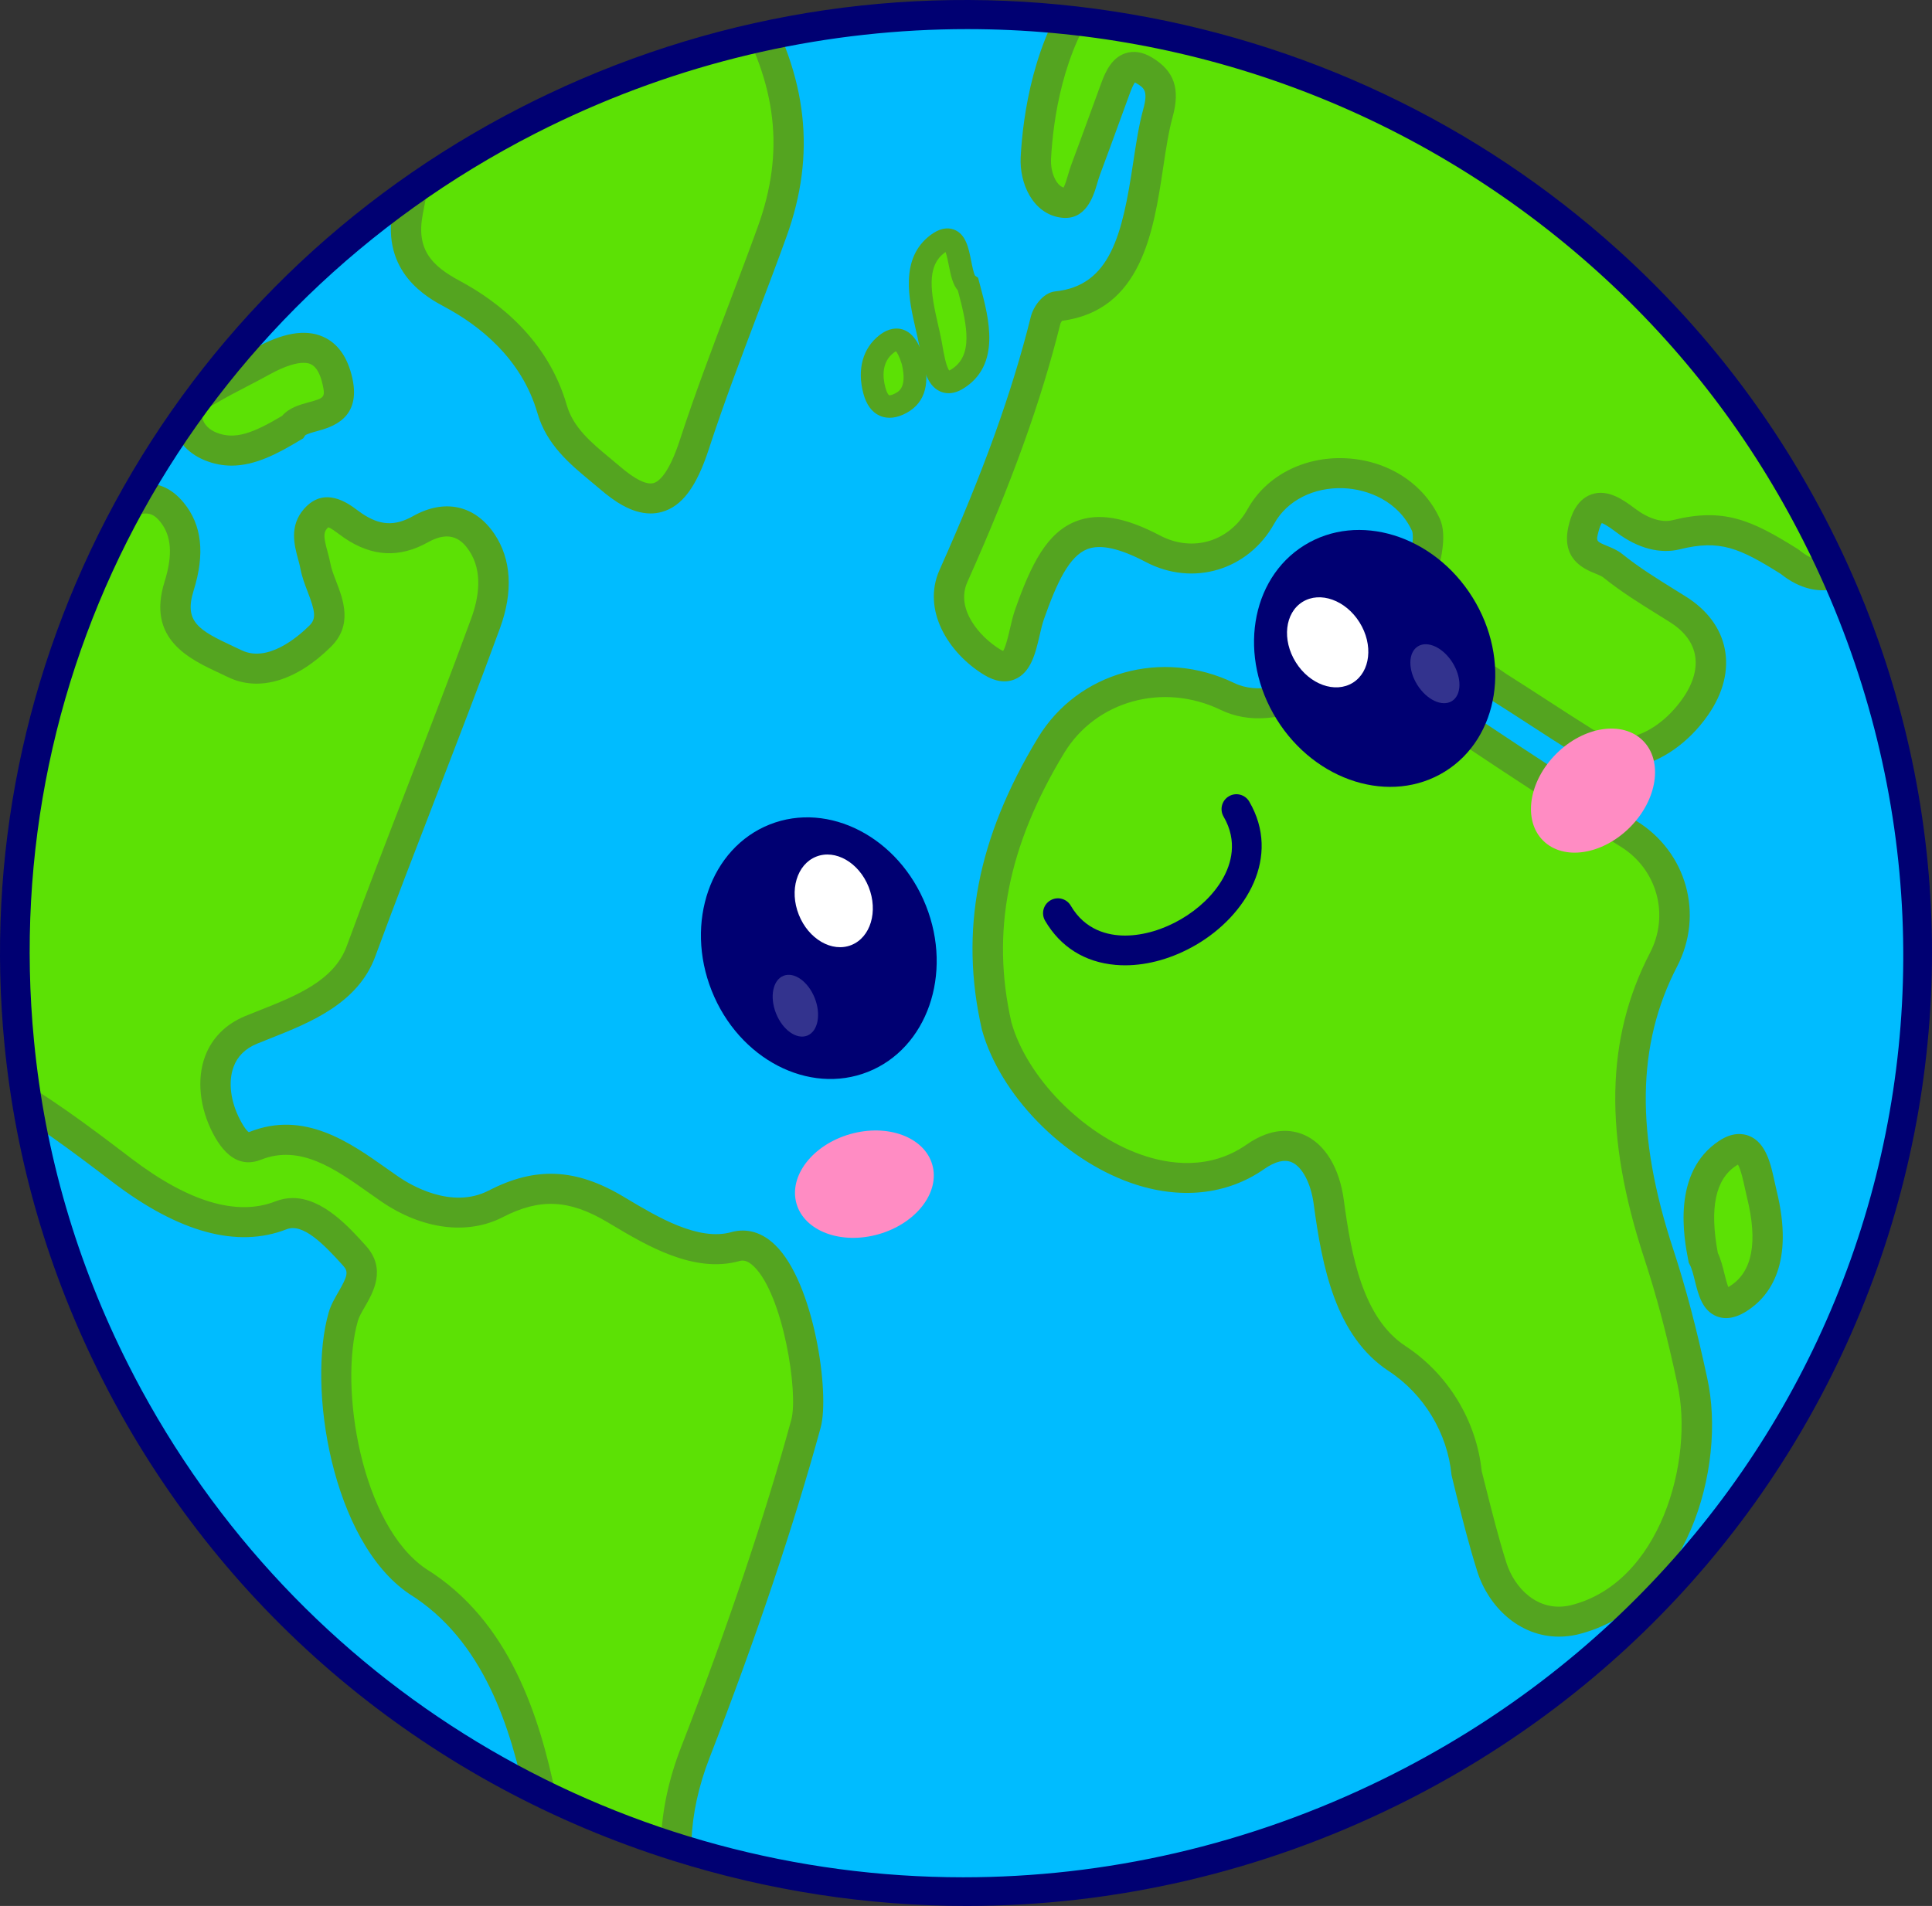
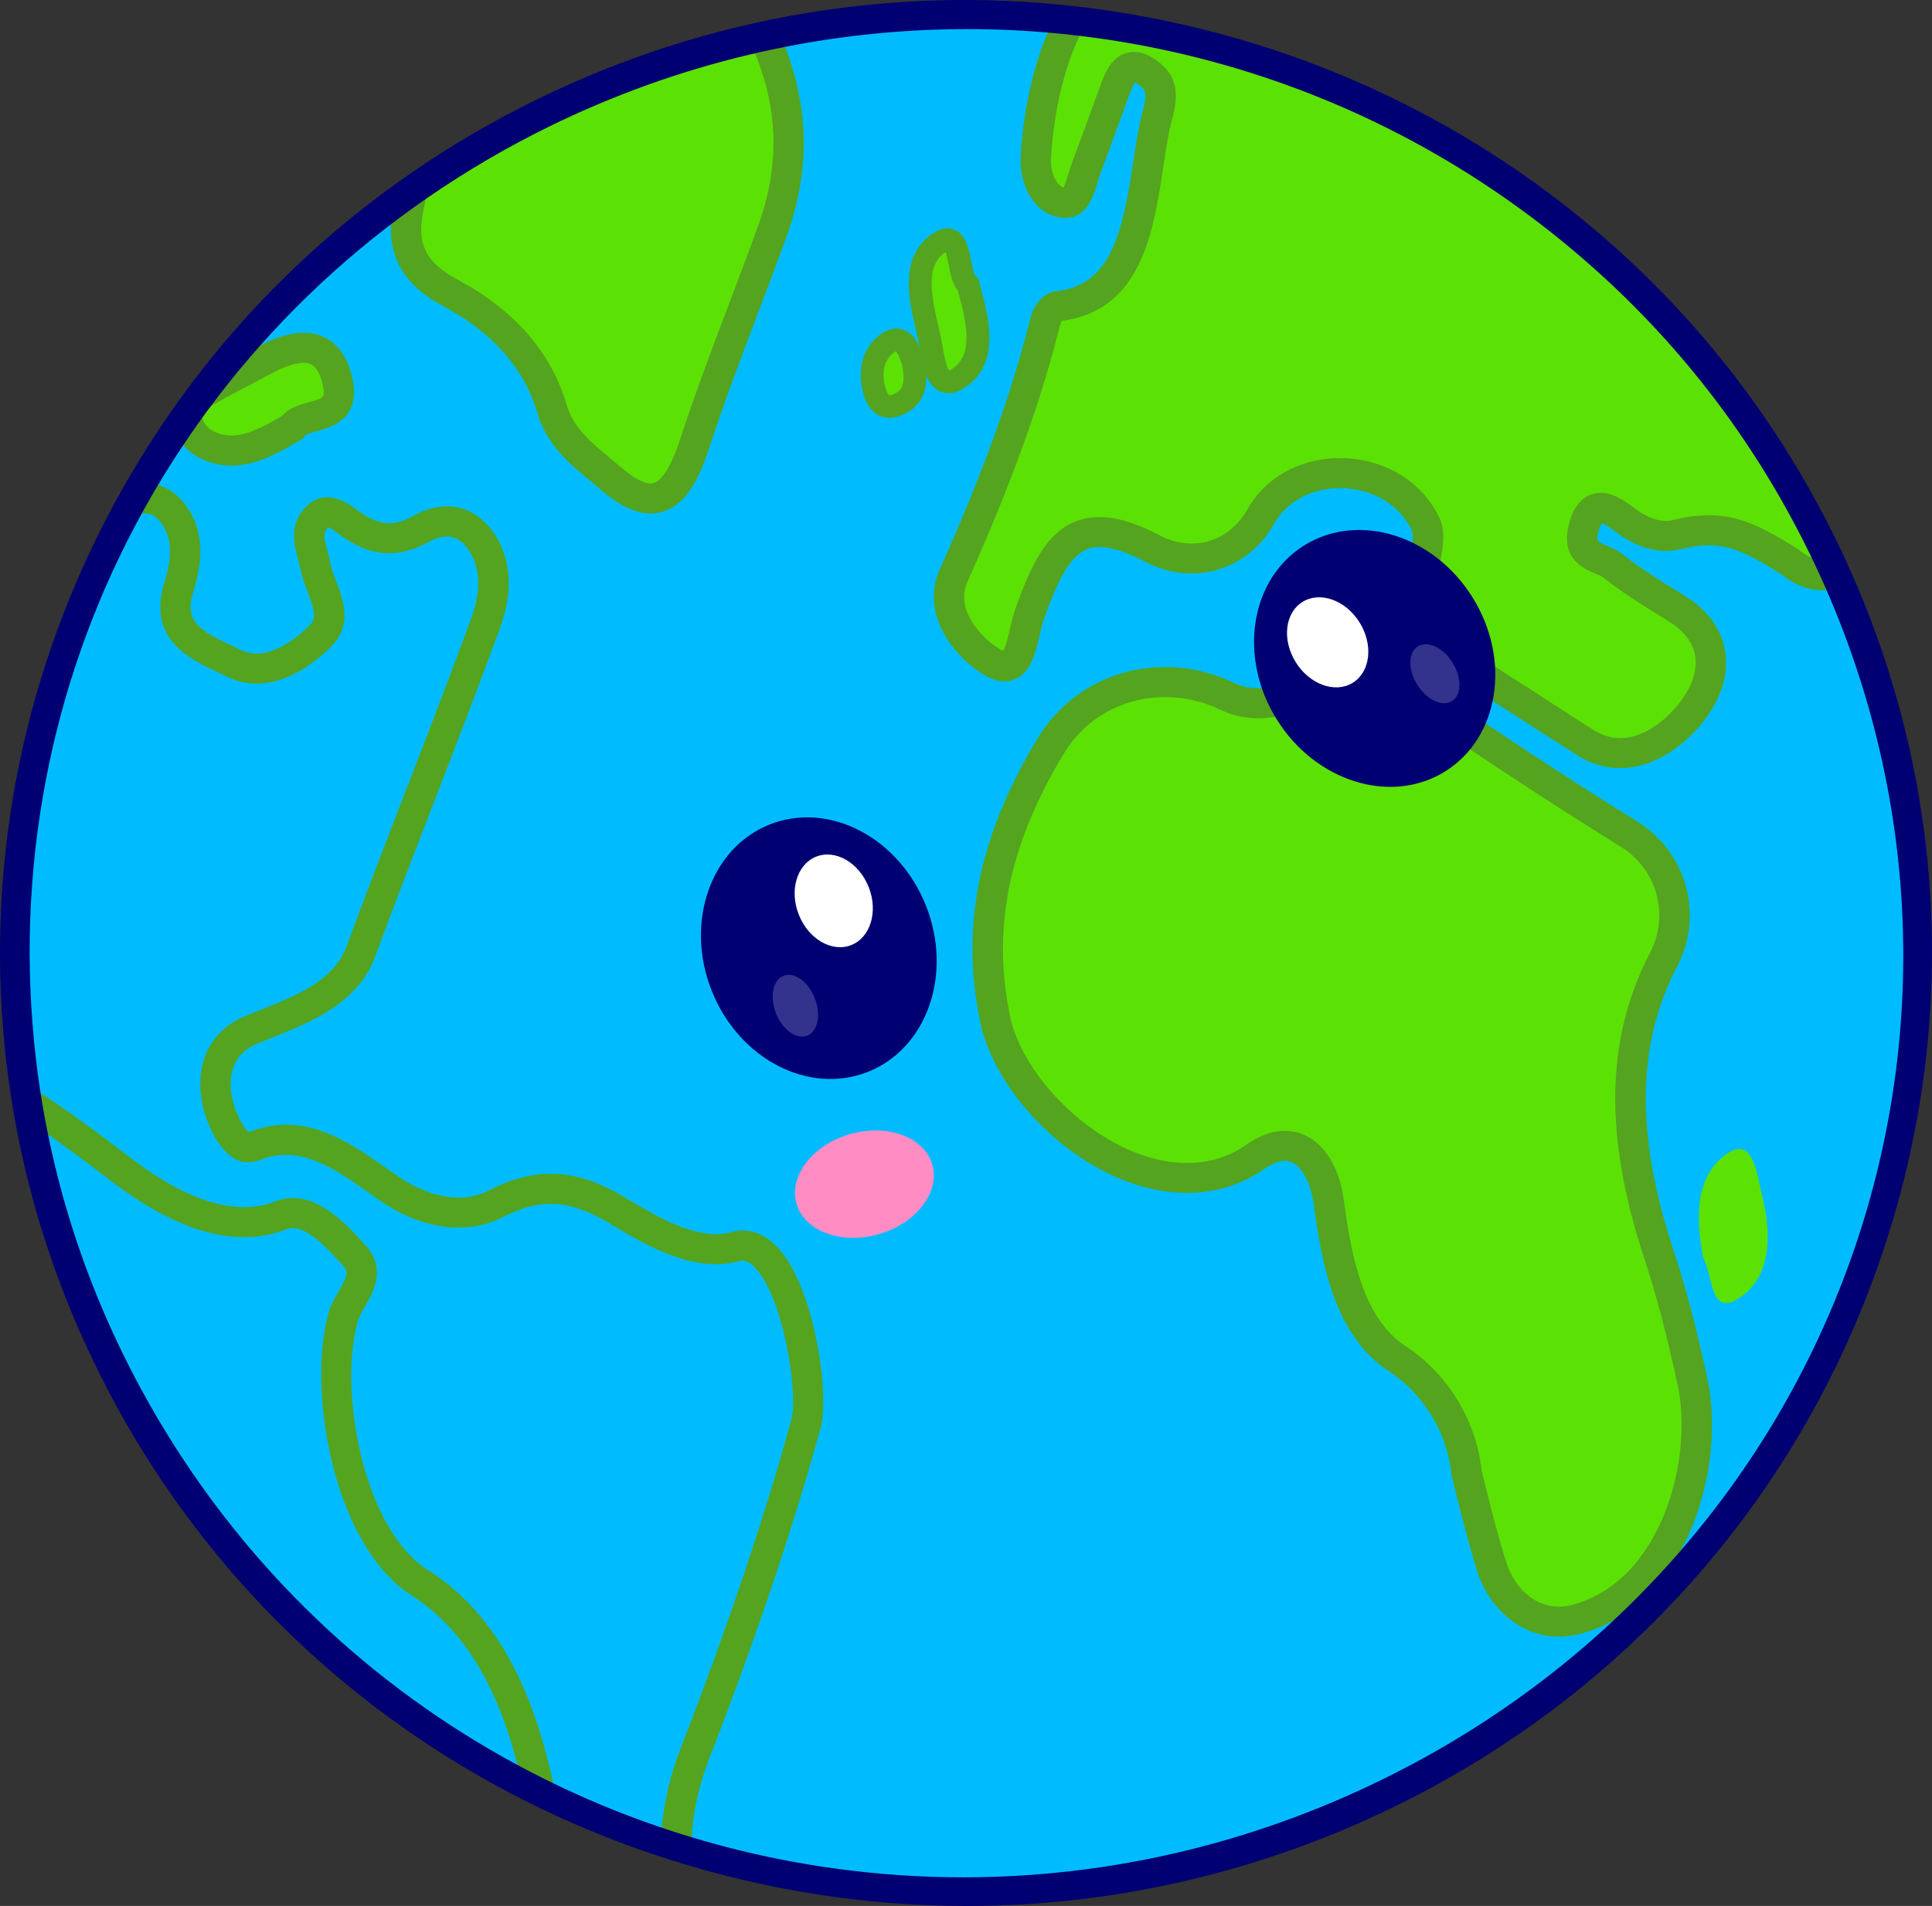
<svg xmlns="http://www.w3.org/2000/svg" xmlns:ns1="http://sodipodi.sourceforge.net/DTD/sodipodi-0.dtd" xmlns:ns2="http://www.inkscape.org/namespaces/inkscape" xmlns:xlink="http://www.w3.org/1999/xlink" version="1.1" id="Layer_1" x="0px" y="0px" viewBox="0 0 2204.988 2175.838" xml:space="preserve" ns1:docname="world.svg" width="2204.988" height="2175.838" ns2:version="1.2.1 (9c6d41e410, 2022-07-14)">
  <rect x="0" y="0" width="2204.988" height="2175.838" fill="#333333" stroke="none" />
  <defs id="defs1346" />
  <ns1:namedview id="namedview1344" pagecolor="#ffffff" bordercolor="#000000" borderopacity="0.25" ns2:showpageshadow="2" ns2:pageopacity="0.0" ns2:pagecheckerboard="0" ns2:deskcolor="#d1d1d1" showgrid="false" ns2:zoom="0.14654788" ns2:cx="733.54865" ns2:cy="1310.152" ns2:window-width="1920" ns2:window-height="1009" ns2:window-x="1912" ns2:window-y="-8" ns2:window-maximized="1" ns2:current-layer="g1007" />
  <g id="g1007" transform="translate(-871.238,-634.554)">
    <g id="g1005">
      <g id="g999" style="display:inline">
        <g id="g989" style="display:inline">
          <g id="g935" style="display:inline">
            <g id="g735" style="display:inline">
              <g id="g733">
                <path style="fill:#00bcff" d="m 2944.589,1244.438 c 4.895,9.679 9.674,19.414 14.251,29.177 245.271,523.337 25.706,1147.633 -500.759,1406.773 -526.408,259.112 -1164.086,56.774 -1440.405,-451.281 -5.154,-9.48 -10.164,-19.101 -15.058,-28.78 -61.269,-121.153 -97.065,-248.231 -109.414,-375.402 -41.163,-423.005 177.132,-846.587 581.004,-1052.991 4.905,-2.557 9.926,-5.028 14.946,-7.499 5.021,-2.471 10.099,-4.971 15.177,-7.328 410.12,-194.193 884.315,-111.473 1202.04,175.33 95.563,86.21 176.949,190.848 238.218,312.001 z" id="path731" />
              </g>
            </g>
            <g id="g903" style="display:inline">
              <defs id="defs738">
                <ellipse id="SVGID_1_" cx="1973.625" cy="1722.411" rx="1085.155" ry="1070.586" />
              </defs>
              <clipPath id="SVGID_00000070103973555887723740000017166381664827674518_">
                <use xlink:href="#SVGID_1_" style="overflow:visible" id="use740" />
              </clipPath>
              <g clip-path="url(#SVGID_00000070103973555887723740000017166381664827674518_)" id="g821">
                <g id="g747">
                  <g id="g745">
                    <path style="fill:#5ce105" d="m 2545.181,2317.059 c -5.045,-52.811 -34.934,-102.355 -79.421,-131.578 -57.106,-37.512 -70.08,-119.665 -77.989,-178.613 -6.379,-47.541 -36.712,-84.505 -83.705,-51.724 -107.983,75.327 -264.578,-39.265 -295.3,-149.158 -26.825,-117.568 1.469,-220.414 61.99,-320.381 42.011,-69.392 130.374,-90.277 201.317,-56.017 83.612,40.379 213.972,-84.539 227.565,-166.118 1.55,-9.301 2.559,-21.876 -0.766,-29.3 -33.846,-75.012 -149.746,-79.835 -188.49,-10.233 -25.086,45.067 -76.958,61.451 -123.281,37.089 -85.139,-44.775 -111.94,-7.382 -140.915,75.065 -9.341,26.579 -9.454,74.649 -42.844,54.224 -32.821,-20.077 -60.952,-60.143 -43.9,-98.268 41.59,-92.988 80.283,-191.715 105.138,-291.922 1.622,-6.541 8.241,-15.407 12.826,-15.881 105.706,-10.935 94.627,-145.39 115.346,-220.344 7.305,-26.425 1.719,-38.513 -15.555,-48.96 -17.636,-10.666 -25.841,1.437 -32.663,20.012 -11.445,31.161 -22.681,62.464 -34.314,93.502 -5.971,15.931 -8.138,40.147 -26.106,37.527 -21.044,-3.067 -31.862,-28.35 -30.631,-51.332 3.525,-65.815 21.21,-139.293 61.818,-192.529 30.742,-40.303 90.111,-69.448 137.252,-38.499 58.545,38.437 104.173,34.54 168.256,2.063 26.922,-13.643 55.868,-28.407 84.35,-36.878 48.109,-14.309 82.472,-52.514 94.631,-100.762 12.91,-48.123 52.165,-82.807 101.122,-91.979 30.855,-5.78 50.785,-22.617 59.787,-59.317 16.025,-65.326 68.285,-114.634 131.302,-135.619 93.699,-31.203 171.063,-26.049 238.967,42.977 18.535,18.841 37.854,11.503 55.964,7.661 47.376,-10.052 97.972,-17.727 142.938,-28.791 34.083,-8.386 83.025,7.538 105.044,34.479 14.853,18.174 32.106,20.197 49.139,17.793 23.398,-3.302 48.594,-3.733 70.722,-6.257 53.396,-6.091 76.126,4.731 104.231,52.218 11.139,46.548 -20.249,108.751 -64.44,120.053 -12.835,3.283 -28.357,5.431 -43.1,5.67 -41.336,0.669 -48.195,26.318 -34.347,77.848 29.716,110.571 -7.454,273.399 -127.007,314.413 -28.994,9.947 -45.052,21.169 -31.514,66.612 7.082,23.775 11.109,51.873 -0.772,76.452 -27.24,56.35 -41.897,119.934 -24.291,180.506 13.845,47.631 -32.518,83.575 -75.97,58.421 -47.209,-27.329 -93.276,-58.484 -137.164,-91.397 -33.914,-25.432 -53.27,-17.422 -67.651,27.28 -12.396,38.533 -32.91,77.65 -42.387,114.888 -12.073,47.44 -52.409,80.23 -96.572,43.849 -50.433,-31.666 -77.501,-43.748 -129.535,-30.795 -18.424,4.586 -39.091,-2.47 -56.914,-15.818 -18.11,-13.563 -39.105,-28.612 -48.619,8.143 -8.961,34.618 20.044,32.445 33.087,42.975 23.663,19.103 49.485,34.217 74.268,49.783 43.517,27.334 48.397,70.673 20.08,111.286 -27.615,39.607 -79.603,72.268 -127.717,39.485 -32.409,-20.31 -64.268,-41.603 -96.548,-61.954 -15.301,-9.647 -29.71,-26.747 -43.696,8.046 -14.827,36.886 6.651,39.634 20.832,49.091 56.437,37.637 113.13,74.764 170.867,110.375 49.682,30.642 66.311,92.864 39.955,143.656 -54.361,104.763 -44.236,218.079 -5.514,335.775 15.842,48.152 27.716,95.737 38.383,145.501 21.76,98.722 -25.257,246.045 -135.828,272.649 -44.01,9.711 -80.334,-20.539 -92.996,-60.409 -10.917,-34.38 -19.666,-71.075 -28.715,-106.534 z" id="path743" />
                  </g>
                </g>
                <g id="g753">
                  <g id="g751">
-                     <path style="fill:#5ce105" d="M 463.349,1640.807 C 417.236,1547.18 424.285,1473.876 530.092,1433.574 686.409,1366.558 840.714,1295 992.699,1219.45 c 25.636,-12.743 51.931,-28.082 74.743,-0.217 19.28,23.55 17.953,53.227 8.15,84.613 -17.396,55.693 24.519,69.635 63.965,88.525 33.222,15.91 69.784,-4.532 97.124,-31.583 24.041,-23.788 -0.516,-53.308 -5.404,-79.692 -3.42,-18.459 -14.173,-38.145 0.096,-54.409 14.736,-16.797 29.843,-0.899 42.457,7.712 25.291,17.264 49.387,19.969 77.46,4.214 24.578,-13.794 50.9,-13.011 69.748,14.944 18.651,27.662 15.743,61.603 4.476,92.412 -45.864,125.416 -97.459,252.63 -142.305,374.658 -19.254,52.391 -78.337,70.311 -125.439,89.686 -47.26,19.44 -48.443,71.292 -27.989,110.412 8.433,16.129 17.806,27.853 32.801,21.878 59.715,-23.797 109.612,19.202 153.661,49.46 33.819,23.231 80.237,37.736 120.802,16.807 48.533,-25.04 88.38,-22.295 136.254,6.138 37.53,22.29 90.413,55.74 137.223,42.655 61.037,-17.061 92.864,157.221 80.585,202.163 -33.61,123.007 -79.359,254.519 -126.335,375.459 -25.526,65.718 -29.72,132.05 -7.873,196.545 10.932,32.272 19.61,70.176 27.676,105.918 4.995,22.137 21.175,49.086 9.144,66.335 -14.989,21.491 -37.387,-1.024 -54.768,-11.227 -58.753,-34.793 -95.531,-100.045 -112.777,-163.227 -12.798,-46.886 -27.74,-95.041 -37.557,-142.208 -19.536,-93.859 -53.303,-193.366 -141.104,-247.804 -79.451,-53.951 -108.453,-219.21 -84.41,-302.18 6.286,-21.691 34.719,-44.896 12.865,-69.208 -22.774,-25.336 -53.219,-58.336 -84.043,-46.269 -63.158,24.726 -132.552,-14.212 -181.334,-51.326 -47.556,-36.181 -95.607,-72.589 -148.58,-101.428 -77.863,-41.683 -99.628,-132.007 -126.483,-206.034 -22.797,-62.838 -115.8,-133.029 -183.928,-124.422 -49.881,6.301 -66.039,62.431 -88.251,102.057 z" id="path749" />
-                   </g>
+                     </g>
                </g>
                <g id="g759">
                  <g id="g757">
                    <path style="fill:#5ce105" d="m 3960.075,1572.193 c 0.609,1.887 1.602,3.726 1.768,5.665 2.539,29.63 36.554,59.956 9.438,86.183 -25.846,24.999 -77.741,50.841 -114.669,31.142 -56.234,-17.762 -78.476,-14.232 -127.043,12.31 -39.108,21.372 -89.568,20.657 -119.757,-17.095 -34.911,-40.941 -31.752,-97.265 -14.103,-144.345 27.516,-73.4 100.096,-149.934 183.343,-145.345 82.577,4.551 156.375,98 181.023,171.485 z" id="path755" />
                  </g>
                </g>
                <g id="g765">
                  <g id="g763">
                    <path style="fill:#5ce105" d="m 1520.458,683.901 c 19.59,-10.596 40.433,-21.922 58.872,-31.541 39.446,-20.577 107.69,-78.437 143.636,-16.334 51.445,88.881 62.473,171.759 29.587,262.9 -27.994,77.582 -62.07,160.957 -88.823,243.034 -22.43,68.813 -50.257,77.455 -95.665,38.572 -26.154,-22.396 -56.315,-42.912 -66.681,-78.833 -17.002,-58.92 -60.708,-103.072 -113.905,-131.584 -29.463,-15.791 -61.057,-39.296 -50.931,-93.423 8.747,-46.758 19.081,-105.523 66.561,-129.327 38.571,-19.337 78.265,-41.92 117.446,-63.112 -0.033,-0.117 -0.065,-0.235 -0.097,-0.352 z" id="path761" />
                  </g>
                </g>
                <g id="g771">
                  <g id="g769">
                    <path style="fill:#5ce105" d="m 1204.954,1122.307 c -33.613,20.247 -62.52,34.603 -93.667,21.773 -13.147,-5.415 -24.156,-15.983 -26.758,-31.838 -3.573,-21.776 13.995,-25.94 25.571,-32.757 19.481,-11.473 39.672,-20.964 59.44,-31.928 35.157,-19.498 75.191,-29.938 86.859,22.241 10.739,48.019 -38.978,33.368 -51.445,52.509 z" id="path767" />
                  </g>
                </g>
                <g id="g777">
                  <g id="g775">
                    <path style="fill:#5ce105" d="m 3326.399,1307.682 c 48.071,-4.11 118.83,31.493 142.109,66.926 14.868,22.632 -6.263,35.802 -18.277,37.865 -36.105,6.199 -120.774,-37.982 -142.101,-70.453 -7.821,-11.908 -1.152,-26.282 18.269,-34.338 z" id="path773" />
                  </g>
                </g>
                <g id="g783">
                  <g id="g781">
                    <path style="fill:#5ce105" d="m 2815.177,2070.407 c -7.869,-40.613 -11.217,-93.512 27.755,-119.266 29.149,-19.263 33.233,23.05 39.032,46.494 9.966,40.285 14.025,93.32 -26.589,119.281 -32.556,20.812 -28.849,-25.533 -40.198,-46.509 z" id="path779" />
                  </g>
                </g>
                <g id="g789">
                  <g id="g787">
                    <path style="fill:#5ce105" d="m 3652.358,598.082 c 7.454,49.661 -38.883,144.235 -77.72,153.883 -10.214,2.538 -27.733,-9.14 -22.372,-22.418 16.761,-46.375 30.681,-102.833 72.378,-131.78 7.476,-5.19 24.108,-12.86 27.714,0.315 z" id="path785" />
                  </g>
                </g>
                <g id="g795">
                  <g id="g793">
                    <path style="fill:#5ce105" d="m 3631.785,1352.079 c -14.543,-0.618 -41.637,34.206 -50.847,-11.358 -9.837,-48.667 22.28,-66.411 55.169,-73.334 17.557,-3.696 44.066,-29.76 53.077,3.522 13.835,42.008 -17.264,74.253 -57.399,81.17 z" id="path791" />
                  </g>
                </g>
                <g id="g801">
                  <g id="g799">
                    <path style="fill:#5ce105" d="m 4073.143,1590.453 c -2.418,15.492 29.926,36.683 -1.958,44.941 -33.268,8.616 -50.486,-21.439 -58.08,-52.974 -4.368,-18.136 -27.499,-47.027 -1.387,-54.996 45.093,-13.764 46.877,34.866 61.425,63.029 z" id="path797" />
                  </g>
                </g>
                <g id="g807">
                  <g id="g805">
                    <path style="fill:#5ce105" d="m 1976.117,959.431 c 9.009,34.118 24.948,85.011 -12.573,107.934 -23.564,14.397 -26.915,-22.699 -30.645,-42.137 -6.625,-34.529 -25.949,-86.619 8.32,-112.202 29.52,-22.038 21.232,37.011 34.898,46.405 z" id="path803" />
                  </g>
                </g>
                <g id="g813">
                  <g id="g811">
                    <path style="fill:#5ce105" d="m 3495.46,1167.593 c 8.745,35.023 18.073,70.365 -17.515,81.952 -28.408,9.249 -25.767,-26.817 -32.966,-45.703 -12.508,-32.819 -5.617,-64.55 18.561,-76.377 29.298,-14.332 22.882,26.662 31.92,40.128 z" id="path809" />
                  </g>
                </g>
                <g id="g819">
                  <g id="g817">
                    <path style="fill:#5ce105" d="m 1913.079,1047.033 c 5.365,22.587 2.656,40.464 -16.378,49.1 -12.957,5.879 -22.866,1.811 -27.541,-15.712 -5.833,-21.866 -1.533,-41.154 13.772,-53.095 16.388,-12.785 24.499,1.572 30.147,19.707 z" id="path815" />
                  </g>
                </g>
              </g>
              <g clip-path="url(#SVGID_00000070103973555887723740000017166381664827674518_)" id="g901">
                <g id="g827">
                  <g id="g825">
                    <path style="fill:#54a420" d="m 2650.404,2502.929 c -45.8,0 -80.575,-34.875 -93.066,-74.216 -9.095,-28.638 -16.72,-58.888 -24.094,-88.14 l -5.341,-21.906 c -4.583,-47.969 -31.411,-92.43 -71.763,-118.937 -60.718,-39.88 -76.007,-119.303 -85.573,-190.617 -3.197,-23.81 -13.053,-42.554 -25.11,-47.753 -8.302,-3.567 -18.86,-0.963 -31.372,7.762 -42.659,29.759 -96.761,35.358 -152.346,15.764 -77.753,-27.403 -149.125,-100.727 -169.703,-174.346 l -0.203,-0.794 c -25.68,-112.563 -5.337,-218.351 64.022,-332.923 45.604,-75.305 141.839,-102.213 223.845,-62.612 27.25,13.165 59.231,2.544 81.272,-8.671 56.697,-28.862 113.493,-96.547 121.54,-144.846 2.029,-12.182 1,-18.395 0.482,-19.61 -15.58,-34.529 -50.642,-48.063 -78.255,-49.2 -34.118,-1.369 -64.525,14.034 -79.148,40.293 -29.721,53.399 -92.755,72.305 -146.654,43.958 -29.893,-15.717 -51.727,-20.53 -66.749,-14.714 -20.55,7.947 -34.692,37.84 -49.606,80.276 -1.781,5.076 -3.272,11.506 -4.846,18.308 -4.604,19.877 -9.821,42.401 -28.346,50.033 -10.594,4.377 -22.443,2.627 -35.19,-5.175 -40.654,-24.863 -71.101,-73.976 -50.638,-119.728 49.714,-111.14 82.811,-203 104.162,-289.079 2.662,-10.747 13.368,-27.348 27.88,-28.843 62.99,-6.516 76.565,-64.834 88.865,-146.514 3.332,-22.103 6.473,-42.983 11.539,-61.307 5.943,-21.497 0.741,-24.643 -7.88,-29.857 -0.634,-0.381 -1.168,-0.669 -1.606,-0.881 -1.132,1.596 -3.061,5.013 -5.672,12.131 -3.914,10.648 -7.8,21.32 -11.69,31.988 -7.497,20.577 -14.994,41.154 -22.663,61.614 -1.108,2.953 -2.052,6.233 -3.021,9.543 -4.117,14.038 -12.683,43.27 -41.898,38.984 -31.667,-4.612 -47.039,-39.082 -45.425,-69.171 2.503,-46.73 14.309,-135.102 65.282,-201.918 36.461,-47.804 105.199,-78.919 160.732,-42.46 49.785,32.688 87.813,32.968 150.716,1.089 l 1.208,-0.613 c 26.481,-13.425 56.49,-28.634 86.059,-37.431 40.953,-12.178 71.902,-45.264 82.799,-88.498 14.516,-54.119 58.45,-94.129 114.725,-104.671 25.867,-4.844 39.24,-18.324 46.159,-46.522 16.78,-68.408 70.093,-123.664 142.621,-147.815 108.144,-36.015 189.803,-21.002 256.967,47.277 9.259,9.41 16.967,8.104 33.528,4.274 2.124,-0.492 4.237,-0.983 6.337,-1.427 19.243,-4.082 39.199,-7.813 58.506,-11.423 28.25,-5.281 57.462,-10.743 83.883,-17.243 40.511,-9.976 96.721,8.505 122.748,40.344 8.697,10.641 17.688,13.79 33.169,11.592 13.85,-1.954 28.04,-2.93 41.766,-3.873 10.387,-0.716 20.191,-1.388 29.422,-2.442 60.503,-6.901 89.977,7.813 121.209,60.591 l 1.308,2.206 0.598,2.493 c 13.755,57.481 -24.373,127.108 -76.972,140.56 -14.671,3.751 -31.423,5.957 -47.171,6.213 -7.27,0.118 -16.704,1.266 -20.387,6.071 -3.711,4.837 -6.281,17.486 2.531,50.269 29.666,110.4 -1.817,288.226 -138.085,334.976 -21.913,7.518 -30.985,10.629 -20.566,45.61 10.546,35.394 9.968,64.39 -1.758,88.651 -29.928,61.916 -37.76,118.579 -23.272,168.42 8.434,29.012 -0.259,57.701 -22.691,74.865 -22.312,17.066 -52.492,18.233 -78.746,3.039 -45.078,-26.098 -91.803,-57.229 -138.878,-92.532 -15.708,-11.777 -22.073,-11.093 -23.655,-10.597 -1.953,0.609 -8.948,4.534 -16.955,29.425 -5.584,17.369 -12.726,34.757 -19.629,51.579 -8.948,21.796 -17.398,42.389 -22.468,62.302 -8.884,34.906 -30.04,60.831 -56.597,69.356 -21.921,7.031 -45.664,1.42 -67.024,-15.8 -46.979,-29.44 -69.319,-39.448 -115.071,-28.072 -22.531,5.596 -47.98,-1.062 -71.651,-18.78 -4.038,-3.02 -12.961,-9.705 -17.505,-11.136 -0.857,1.317 -2.336,4.192 -3.806,9.878 -2.838,10.959 -2.599,11.057 10.008,16.232 5.52,2.265 11.778,4.837 17.254,9.256 18.777,15.159 39.586,28.076 59.714,40.565 4.317,2.678 8.613,5.344 12.886,8.026 24.05,15.107 39.327,35.519 44.17,59.026 5.102,24.737 -1.51,51.158 -19.115,76.406 -21.806,31.273 -53.157,53.273 -83.867,58.849 -23.775,4.322 -47.291,-0.861 -68.008,-14.978 -16.525,-10.342 -33.452,-21.316 -50.367,-32.283 -15.194,-9.85 -30.383,-19.7 -45.664,-29.334 -2.308,-1.459 -4.607,-3.059 -6.883,-4.66 -2.001,-1.404 -4.711,-3.307 -6.76,-4.487 -1.072,1.561 -2.671,4.341 -4.576,9.076 -6.732,16.751 -5.086,17.644 5.624,23.456 3.017,1.636 6.019,3.291 8.792,5.143 46.254,30.844 107.419,71.228 170.349,110.039 57.147,35.248 77.012,106.602 46.206,165.974 -46.187,89.009 -47.605,191.545 -4.46,322.688 14.281,43.404 26.628,90.193 38.857,147.245 22.455,101.875 -23.229,262.639 -148.691,292.823 -7.08,1.562 -13.959,2.297 -20.604,2.297 z m -88.076,-188.793 4.6,18.175 c 7.25,28.76 14.747,58.503 23.531,86.162 9.267,29.193 35.979,56.927 72.644,48.818 103.218,-24.836 141.672,-166.037 122.656,-252.302 -12.152,-56.706 -23.843,-101.046 -37.928,-143.855 -46.182,-140.364 -44.094,-251.216 6.573,-348.86 22.531,-43.423 8.039,-95.588 -33.707,-121.336 -63.396,-39.098 -124.892,-79.702 -171.385,-110.707 -1.913,-1.274 -4.002,-2.379 -6.082,-3.507 -13.691,-7.428 -39.179,-21.254 -21.16,-66.081 4.408,-10.975 12.025,-26.074 27.167,-30.49 15.138,-4.424 27.509,4.278 36.549,10.625 1.805,1.266 3.623,2.548 5.452,3.704 15.409,9.713 30.718,19.641 46.039,29.574 16.764,10.869 33.544,21.749 50.471,32.358 13.703,9.319 27.828,12.512 42.563,9.838 21.842,-3.964 44.851,-20.628 61.551,-44.579 12.141,-17.408 16.876,-34.761 13.699,-50.175 -2.965,-14.384 -12.655,-26.821 -28.801,-36.963 -4.217,-2.65 -8.462,-5.285 -12.722,-7.927 -21.029,-13.047 -42.771,-26.538 -63.217,-43.046 -1.531,-1.239 -5.289,-2.784 -8.605,-4.145 -13.169,-5.407 -40.571,-16.657 -30.308,-56.317 1.782,-6.877 7.198,-27.804 25.784,-34.202 19.124,-6.563 37.051,6.846 50.144,16.657 14.867,11.136 30.255,15.819 42.173,12.85 58.474,-14.557 89.925,-0.429 143.103,32.956 l 1.805,1.302 c 12.451,10.255 24.201,13.704 34.943,10.255 14.675,-4.711 27.892,-22.425 33.671,-45.13 5.656,-22.225 14.962,-44.894 23.962,-66.82 6.656,-16.212 13.535,-32.979 18.717,-49.082 6.042,-18.78 16.716,-44.572 39.554,-51.712 16.066,-5.014 34.11,0.204 55.142,15.984 45.979,34.482 91.548,64.846 135.442,90.26 13.962,8.081 28.88,7.876 39.905,-0.566 11.144,-8.529 15.106,-22.87 10.602,-38.37 -16.896,-58.11 -8.382,-122.913 25.305,-192.595 7.88,-16.303 7.812,-37.324 -0.211,-64.256 -16.385,-55 5.126,-74.798 42.464,-87.609 105.163,-36.078 145.502,-183.822 115.932,-293.857 -6.979,-25.976 -12.91,-58.511 3.34,-79.706 9.725,-12.685 25.704,-19.295 47.498,-19.649 12.89,-0.208 27.115,-2.076 39.028,-5.124 33.32,-8.521 60.064,-58.692 52.424,-97.161 -23.743,-39.42 -39.542,-46.801 -85.868,-41.528 -10.012,1.144 -20.678,1.876 -30.993,2.587 -13.109,0.9 -26.665,1.832 -39.263,3.61 -27.458,3.897 -48.741,-3.968 -65.107,-23.994 -17.84,-21.832 -59.463,-35.472 -87.331,-28.611 -27.386,6.736 -57.091,12.288 -85.82,17.66 -19.095,3.571 -38.845,7.263 -57.669,11.258 -1.889,0.401 -3.79,0.842 -5.704,1.282 -17.123,3.979 -43.022,9.972 -66.366,-13.763 -58.303,-59.266 -124.398,-70.823 -220.96,-38.677 -61.173,20.369 -106.028,66.509 -119.986,123.424 -10.1,41.162 -34.114,64.747 -73.421,72.112 -43.022,8.057 -76.581,38.536 -87.582,79.537 -13.811,54.823 -53.608,97.074 -106.395,112.775 -26.541,7.892 -53.827,21.725 -80.216,35.099 l -1.212,0.617 c -61.376,31.1 -116.47,42.479 -185.802,-3.04 -40.172,-26.393 -90.723,4.314 -113.772,34.54 -45.429,59.553 -56.063,140.305 -58.355,183.138 -0.833,15.564 5.719,30.384 14.297,33.133 1.781,-3.209 3.762,-9.964 5.026,-14.27 1.212,-4.133 2.423,-8.214 3.806,-11.903 7.637,-20.365 15.094,-40.844 22.559,-61.319 3.894,-10.699 7.792,-21.395 11.714,-32.075 5.054,-13.755 12.216,-28.504 27.043,-33.62 9.697,-3.366 20.144,-1.734 31.009,4.845 25.246,15.269 32.193,35.622 23.229,68.062 -4.524,16.358 -7.521,36.259 -10.694,57.328 -10.961,72.773 -24.552,163.084 -115.51,175.061 -0.817,1.132 -1.638,2.583 -1.857,3.409 -21.846,88.069 -55.565,181.734 -106.12,294.757 -13.93,31.143 14.6,62.994 37.171,76.8 1.614,0.987 2.822,1.565 3.663,1.899 3.009,-4.805 6.038,-17.899 7.748,-25.28 1.714,-7.4 3.488,-15.056 5.891,-21.898 18.573,-52.853 36.72,-88.172 69.73,-100.94 25.405,-9.827 55.82,-4.62 95.745,16.378 37.254,19.574 79.256,6.87 99.91,-30.227 21.009,-37.745 63.719,-59.974 111.014,-58.024 48.498,1.998 90.085,28.642 108.539,69.537 4.137,9.241 4.815,22.362 2.033,39.043 -9.888,59.357 -72.635,135.492 -139.875,169.718 -41.742,21.254 -80.627,24.372 -112.441,9.001 -65.673,-31.717 -142.533,-10.475 -178.791,49.416 -64.429,106.425 -83.516,204.12 -60.049,307.435 17.669,62.534 81.137,127.321 147.814,150.823 31.575,11.128 78.132,18.167 120.627,-11.478 28.805,-20.089 51.416,-17.164 65.306,-11.183 24.018,10.353 40.646,37.56 45.62,74.641 8.569,63.863 21.782,134.67 70.404,166.607 48.604,31.927 81.035,85.275 86.954,142.909 z" id="path823" />
                  </g>
                </g>
                <g id="g833">
                  <g id="g831">
                    <path style="fill:#54a420" d="m 1678.394,3030.189 c -14.771,0 -28.159,-9.131 -39.179,-16.645 -3.157,-2.155 -6.222,-4.262 -9.139,-5.973 -55.593,-32.924 -99.551,-96.146 -120.659,-173.492 -3.432,-12.571 -7.019,-25.237 -10.622,-37.95 -9.773,-34.521 -19.885,-70.213 -27.179,-105.265 -17.142,-82.364 -47.789,-183.708 -133.342,-236.75 -88.459,-60.052 -116.53,-236.246 -91.859,-321.386 2.427,-8.376 6.828,-15.98 11.084,-23.334 10.634,-18.371 11.503,-23.105 5.48,-29.806 -22.551,-25.087 -46.131,-48.987 -64.656,-41.717 -55.971,21.926 -122.708,3.854 -198.333,-53.682 -46.154,-35.115 -93.883,-71.424 -146.367,-99.996 C 779.871,1844.714 753,1766.66 729.293,1697.791 725.925,1688 722.597,1678.334 719.189,1668.937 699.3,1614.138 613.91,1548.112 553.802,1555.733 c -30.794,3.889 -46.043,34.965 -62.189,67.87 -4.177,8.517 -8.501,17.329 -13.077,25.488 l -16.182,28.866 -14.612,-29.668 c -29.638,-60.174 -36.334,-108.761 -20.463,-148.535 14.165,-35.5 46.653,-63.143 96.562,-82.155 152.617,-65.44 307.96,-137.344 461.051,-213.44 l 3.938,-1.97 c 24.556,-12.316 61.655,-30.915 92.11,6.284 20.75,25.343 24.424,58.189 11.236,100.412 -11.096,35.52 5.843,45.134 45.214,63.497 3.244,1.514 6.501,3.032 9.741,4.585 29.61,14.18 63.895,-15.048 77.255,-28.269 8.011,-7.923 6.62,-16.138 -1.953,-38.441 -3.22,-8.379 -6.552,-17.042 -8.227,-26.086 -0.689,-3.716 -1.73,-7.483 -2.75,-11.262 -4.341,-16.024 -10.279,-37.969 6.796,-57.43 23.237,-26.491 50.276,-6.362 60.455,1.211 1.706,1.27 3.372,2.521 4.994,3.629 20.861,14.239 37.952,15.221 59.012,3.409 35.915,-20.164 70.591,-12.548 92.771,20.341 19.402,28.776 21.599,66.018 6.353,107.707 -23.675,64.732 -49.168,130.718 -73.823,194.53 -23.005,59.537 -46.788,121.1 -68.495,180.153 -19.777,53.828 -75.003,75.742 -119.376,93.35 -5.333,2.115 -10.586,4.199 -15.7,6.303 -13.221,5.438 -22.184,14.301 -26.636,26.342 -6.273,16.975 -3.511,39.558 7.397,60.418 5.923,11.329 9.187,13.723 10.004,14.18 0.08,-0.055 0.399,-0.138 0.873,-0.326 62.313,-24.852 114.414,12.001 156.268,41.606 4.671,3.303 9.271,6.559 13.81,9.677 13.408,9.205 60.455,37.549 102.839,15.686 53.289,-27.49 99.121,-25.504 153.25,6.642 l 5.13,3.055 c 34.161,20.369 80.95,48.264 118.411,37.796 12.436,-3.48 31.256,-3.74 50.312,14.824 44.329,43.179 62.4,169.321 51.758,208.265 -30.419,111.328 -74.298,241.74 -126.885,377.129 -24.911,64.138 -27.474,126.381 -7.617,184.994 11.583,34.194 20.773,74.908 28.155,107.624 1.18,5.222 3.216,11.14 5.377,17.404 6.576,19.067 14.759,42.802 1.124,62.357 -7.661,10.982 -16.947,14.679 -23.392,15.843 -2.098,0.384 -4.179,0.561 -6.227,0.561 z m -473.056,-1027.95 c 34.5,0 64.485,33.353 83.612,54.63 23.671,26.338 8.035,53.36 -1.311,69.506 -3.384,5.847 -6.58,11.368 -7.856,15.772 -22.057,76.119 3.914,233.356 77.566,283.366 96.068,59.549 129.735,169.431 148.264,258.463 7.051,33.88 16.995,68.986 26.609,102.937 3.631,12.819 7.246,25.587 10.706,38.264 18.797,68.865 57.051,124.631 104.952,153.002 3.483,2.045 7.23,4.581 11.068,7.196 5.428,3.704 15.453,10.538 19.279,10.574 0.024,-0.122 0.514,-0.59 1.196,-1.569 3.759,-5.391 -1.315,-20.101 -5.389,-31.922 -2.364,-6.858 -4.807,-13.948 -6.397,-20.99 -7.21,-31.941 -16.182,-71.696 -27.199,-104.211 -22.471,-66.336 -19.737,-136.353 8.127,-208.1 52.173,-134.316 95.669,-263.571 125.785,-373.787 8.358,-30.584 -9.327,-142.55 -42.631,-174.99 -8.641,-8.411 -14.121,-6.893 -16.465,-6.244 -51.982,14.537 -106.223,-17.817 -145.829,-41.438 l -5.078,-3.024 c -43.544,-25.858 -76.984,-27.435 -119.26,-5.635 -40.296,20.79 -92.161,14.085 -138.758,-17.927 -4.667,-3.205 -9.398,-6.551 -14.201,-9.948 -38.562,-27.27 -78.455,-55.483 -123.047,-37.686 -21.463,8.525 -39.877,-1.506 -54.724,-29.904 -15.269,-29.208 -18.693,-62.05 -9.155,-87.849 7.8,-21.092 23.667,-37.073 45.887,-46.215 5.245,-2.155 10.634,-4.294 16.102,-6.465 41.89,-16.621 85.21,-33.813 99.703,-73.253 21.798,-59.317 45.636,-121.013 68.69,-180.681 24.6,-63.67 50.041,-129.511 73.604,-193.955 7.927,-21.667 13.906,-52.636 -2.599,-77.114 -7.513,-11.136 -20.518,-24.234 -46.716,-9.547 -32.707,18.359 -64.082,16.712 -95.916,-5.014 -2.001,-1.365 -4.057,-2.89 -6.158,-4.455 -3.252,-2.422 -9.139,-6.803 -11.881,-7.518 -0.299,0.232 -0.781,0.657 -1.423,1.384 -4.584,5.226 -3.436,11.659 0.494,26.185 1.212,4.479 2.467,9.107 3.36,13.94 1.108,5.977 3.743,12.839 6.536,20.097 8.099,21.069 19.191,49.919 -5.919,74.763 -39.343,38.944 -81.982,51.665 -116.989,34.898 -3.137,-1.502 -6.285,-2.969 -9.422,-4.432 -35.437,-16.531 -83.967,-39.165 -63.548,-104.537 9.661,-30.927 8.051,-52.794 -5.066,-68.813 -11.204,-13.676 -20.59,-11.706 -49.379,2.721 l -4.054,2.029 c -153.673,76.387 -309.618,148.566 -463.502,214.533 -41.71,15.906 -66.82,36.436 -77.43,63.025 -9.342,23.412 -7.712,52.31 5.066,87.735 17.003,-34.112 39.215,-72.514 84.752,-78.266 77.538,-9.752 177.818,67.685 202.47,135.633 3.472,9.571 6.863,19.409 10.295,29.381 22.719,65.99 46.21,134.229 108.124,167.374 54.915,29.893 103.712,67.016 150.903,102.917 65.242,49.64 120.528,66.124 164.335,48.972 6.736,-2.641 13.356,-3.808 19.817,-3.808 z m 40.941,-765.98 z" id="path829" />
                  </g>
                </g>
                <g id="g839">
                  <g id="g837">
                    <path style="fill:#54a420" d="m 3676.86,1738.656 c -31.511,0 -60.902,-12.933 -80.671,-37.655 -33.898,-39.739 -40.132,-98.533 -16.76,-160.886 30.586,-81.585 109.288,-161.664 200.589,-156.501 94.932,5.234 172.075,110.282 196.535,183.201 l 0.379,1.022 c 0.706,1.809 1.885,4.837 2.204,8.6 0.63,7.33 4.512,15.996 8.625,25.174 8.769,19.578 22.025,49.164 -4.332,74.657 -27.023,26.133 -86.821,58.303 -133.533,34.772 -49.152,-15.387 -66.215,-13.535 -111.919,11.431 -19.925,10.888 -40.957,16.181 -61.117,16.185 z m 95.103,-321.025 c -71.253,0 -135.163,68.165 -159.978,134.359 -8.956,23.884 -25.796,84.11 11.108,127.383 25.764,32.205 67.737,29.712 98.064,13.141 54.15,-29.586 81.779,-32.26 140.747,-13.641 l 2.961,1.246 c 28.566,15.241 73.142,-7.876 94.266,-28.304 8.047,-7.786 6.569,-14.746 -3.117,-36.365 -4.707,-10.503 -10.02,-22.366 -11.355,-34.997 l -0.116,-0.307 c -0.347,-0.881 -0.681,-1.77 -0.972,-2.662 -24.783,-73.792 -95.075,-155.802 -165.491,-159.687 -2.04,-0.107 -4.088,-0.166 -6.117,-0.166 z m 172.585,161.668 c 0,0.012 0,0.02 0,0.031 0,-0.011 0,-0.019 0,-0.031 z" id="path835" />
                  </g>
                </g>
                <g id="g845">
                  <g id="g843">
                    <path style="fill:#54a420" d="m 1613.738,1220.726 c -22.28,0 -42.755,-15.025 -57.047,-27.266 -3.599,-3.083 -7.278,-6.13 -10.973,-9.186 -23.743,-19.669 -50.654,-41.961 -61.025,-77.889 -18.251,-63.241 -67.442,-100.829 -105.498,-121.226 -20.028,-10.735 -73.241,-39.251 -59.714,-111.576 l 0.395,-2.1 c 8.84,-47.308 20.949,-112.103 75.374,-139.385 26.828,-13.452 54.823,-28.827 81.894,-43.695 7.72,-4.243 15.441,-8.482 23.145,-12.685 l -0.01,-0.028 18.645,-10.487 c 17.625,-9.539 35.903,-19.429 52.288,-27.982 6.03,-3.146 13.141,-7.444 20.67,-11.997 30.375,-18.363 68.207,-41.186 103.553,-32.271 17.557,4.439 31.89,16.075 42.599,34.58 54.995,95.014 64.804,183.075 30.865,277.133 -10.203,28.276 -20.949,56.628 -32.324,86.646 -19.371,51.115 -39.403,103.967 -56.326,155.888 -14.117,43.305 -30.702,65.451 -53.783,71.81 -4.285,1.186 -8.541,1.716 -12.73,1.716 z m -73.003,-528.267 0.096,0.354 -11.933,6.453 c -11.594,6.272 -23.233,12.662 -34.871,19.055 -27.354,15.025 -55.641,30.561 -83.054,44.308 -39.128,19.61 -48.606,70.323 -56.968,115.064 l -0.391,2.104 c -7.457,39.872 10.598,58.366 42.149,75.274 43.903,23.53 100.759,67.256 122.313,141.94 7.453,25.827 28.099,42.932 49.961,61.039 3.838,3.177 7.661,6.347 11.403,9.551 16.656,14.262 29.682,20.64 37.693,18.43 5.743,-1.581 17.29,-10.094 30.076,-49.314 17.17,-52.68 37.346,-105.918 56.86,-157.398 11.323,-29.889 22.025,-58.118 32.133,-86.135 30.71,-85.104 21.977,-161.798 -28.307,-248.672 -5.959,-10.294 -12.854,-16.311 -21.076,-18.391 -21.188,-5.36 -52.017,13.303 -76.797,28.296 -8.011,4.845 -15.58,9.422 -22.583,13.075 -14.659,7.654 -30.845,16.383 -46.704,24.967 z" id="path841" />
                  </g>
                </g>
                <g id="g851">
                  <g id="g849">
                    <path style="fill:#54a420" d="m 1135.5,1166.112 c -10.056,0 -20.327,-1.88 -30.901,-6.232 -20.331,-8.376 -33.895,-24.741 -37.203,-44.902 -4.99,-30.412 17.689,-41.901 28.586,-47.426 1.809,-0.916 3.587,-1.805 5.221,-2.764 11.73,-6.909 23.711,-13.126 35.297,-19.138 8.195,-4.251 16.401,-8.505 24.532,-13.016 32.762,-18.175 58.57,-22.646 78.885,-13.672 16.848,7.436 28.095,23.298 33.428,47.147 10.443,46.711 -24.022,56.175 -40.586,60.721 -4.4,1.211 -11.766,3.232 -13.296,4.856 l -2.152,3.307 -3.312,1.927 c -25.788,15.532 -51.368,29.192 -78.499,29.192 z m 82.17,-117.348 c -7.649,0 -20.06,2.867 -39.63,13.72 -8.414,4.663 -16.903,9.071 -25.385,13.476 -11.694,6.063 -22.734,11.793 -33.659,18.23 -2.24,1.317 -4.671,2.564 -7.154,3.822 -11.144,5.647 -11.032,6.311 -10.183,11.494 1.754,10.688 9.841,16.11 16.313,18.776 21.379,8.804 42.32,0.637 75.178,-18.93 8.198,-9.437 20.339,-12.772 30.303,-15.509 17.529,-4.813 19.363,-5.316 15.999,-20.357 -2.834,-12.673 -7.449,-20.502 -13.711,-23.271 -1.746,-0.767 -4.341,-1.451 -8.071,-1.451 z" id="path847" />
                  </g>
                </g>
                <g id="g857">
                  <g id="g855">
                    <path style="fill:#54a420" d="m 3443.261,1430.128 c -46.748,0 -127.371,-44.807 -149.695,-78.797 -5.99,-9.123 -7.557,-19.704 -4.404,-29.794 3.93,-12.579 14.763,-23.102 30.51,-29.637 l 2.515,-1.042 2.714,-0.232 c 52.081,-4.471 130.48,32.531 158.169,74.672 11.391,17.337 7.936,31.576 4.863,38.516 -6.477,14.632 -22.109,23.361 -34.728,25.528 -3.096,0.53 -6.424,0.786 -9.944,0.786 z m -112.544,-105.572 c -5.711,2.815 -7.983,5.769 -8.386,7.062 -0.056,0.181 -0.112,0.366 0.363,1.089 18.593,28.312 96.558,67.669 124.561,62.895 3.452,-0.59 7.927,-3.362 8.872,-5.493 0.458,-1.042 -0.398,-3.468 -2.184,-6.189 -18.581,-28.288 -80.631,-61.448 -123.226,-59.364 z" id="path853" />
                  </g>
                </g>
                <g id="g863">
                  <g id="g861">
-                     <path style="fill:#54a420" d="m 2841.188,2139.299 c -3.671,0 -7.202,-0.665 -10.594,-1.994 -16.509,-6.46 -21.021,-24.623 -24.998,-40.647 -1.718,-6.913 -3.491,-14.058 -5.728,-18.19 l -1.243,-2.292 -0.494,-2.556 c -4.819,-24.879 -19.486,-100.597 35.146,-136.703 15.054,-9.952 26.927,-8.537 34.233,-5.623 19.51,7.817 24.871,32.751 29.183,52.786 0.721,3.358 1.411,6.579 2.132,9.496 20.47,82.761 -7.198,120.569 -34.01,137.709 -8.349,5.336 -16.257,8.014 -23.627,8.014 z m -9.398,-74.381 c 3.475,7.322 5.524,15.579 7.513,23.589 1.12,4.495 2.806,11.297 4.452,15.332 0.622,-0.334 1.351,-0.755 2.188,-1.29 25.273,-16.157 31.719,-50.088 19.163,-100.857 -0.797,-3.224 -1.566,-6.787 -2.367,-10.503 -1.57,-7.302 -4.651,-21.627 -7.987,-27.105 -0.578,0.295 -1.295,0.708 -2.16,1.282 -23.572,15.576 -30.384,48.154 -20.802,99.552 z" id="path859" />
-                   </g>
+                     </g>
                </g>
                <g id="g869">
                  <g id="g867">
                    <path style="fill:#54a420" d="m 3571.721,769.417 c -10.483,0 -21.77,-5.053 -29.331,-13.57 -8.358,-9.422 -10.694,-21.619 -6.246,-32.633 2.168,-6.028 4.496,-12.854 6.864,-19.771 14.687,-42.979 31.34,-91.691 71.647,-119.676 6.302,-4.373 22.603,-13.944 37.948,-8.478 8.215,2.93 14.078,9.437 16.509,18.332 l 0.415,1.954 c 8.274,55.122 -41.033,160.666 -90.651,172.993 -2.301,0.573 -4.708,0.849 -7.155,0.849 z m -3.089,-34.179 c 0,0.02 -0.012,0.039 -0.02,0.059 0.01,-0.016 0.016,-0.036 0.02,-0.059 z m 0.49,-1.361 c 0.654,0.515 1.534,1.007 2.228,1.223 25.529,-7.841 64.266,-78.51 64.533,-124.147 -0.423,0.26 -0.841,0.531 -1.251,0.818 -31.025,21.537 -45.11,62.754 -58.738,102.615 -2.26,6.613 -4.492,13.141 -6.772,19.491 z" id="path865" />
                  </g>
                </g>
                <g id="g875">
                  <g id="g873">
                    <path style="fill:#54a420" d="m 3598.333,1381.36 c -4.109,0 -8.354,-0.794 -12.635,-2.784 -16.345,-7.605 -20.435,-27.852 -21.782,-34.505 -5.719,-28.3 -4.416,-78.062 68.566,-93.429 2.531,-0.535 7.135,-2.741 11.192,-4.691 11.423,-5.474 27.063,-12.996 42.264,-6.134 9.558,4.306 16.246,13.13 19.889,26.228 7.119,21.969 4.906,43.368 -6.405,61.908 -12.934,21.198 -36.501,36.137 -64.652,40.989 l -1.853,0.318 -0.813,-0.031 c -1.622,0.566 -4.886,2.296 -7.122,3.476 -6.911,3.662 -16.349,8.655 -26.649,8.655 z m 72.787,-109.782 c -3.232,0.834 -8.733,3.472 -12.26,5.167 -6.13,2.941 -12.467,5.985 -19.135,7.385 -44.401,9.351 -46.031,32.161 -41.77,53.242 0.929,4.601 1.925,7.42 2.662,9.056 2.411,-0.959 5.724,-2.713 7.956,-3.893 6.381,-3.378 13.54,-7.168 21.503,-7.554 17.417,-3.311 32.161,-12.477 39.61,-24.686 6.13,-10.047 7.135,-21.517 2.993,-34.096 l -0.263,-0.869 c -0.47,-1.739 -0.929,-2.946 -1.296,-3.752 z" id="path871" />
                  </g>
                </g>
                <g id="g881">
                  <g id="g879">
                    <path style="fill:#54a420" d="m 4060.118,1653.988 c -9.57,0 -18.641,-2.434 -26.776,-7.247 -21.77,-12.89 -32.2,-39.943 -37.119,-60.367 -0.777,-3.22 -2.937,-8.116 -5.03,-12.854 -5.883,-13.326 -13.201,-29.912 -6.186,-45.004 2.682,-5.773 8.609,-13.487 21.583,-17.451 50.583,-15.434 65.88,28.237 74.11,51.693 2.595,7.396 5.042,14.38 7.904,19.921 l 2.543,4.923 -0.702,4.506 c 0.55,1.785 2.611,5.403 4.014,7.864 4.962,8.718 11.762,20.656 6.146,33.719 -5.7,13.259 -20.236,17.026 -25.01,18.261 -5.254,1.359 -10.436,2.036 -15.477,2.036 z m -43.142,-110.247 c 0.753,4.133 4.105,11.726 6.038,16.106 2.698,6.111 5.484,12.426 6.975,18.611 4.703,19.539 12.435,33.727 21.208,38.921 2.627,1.553 6.927,3.362 14.349,1.75 -0.47,-0.845 -0.941,-1.671 -1.347,-2.387 -3.595,-6.315 -7.9,-13.877 -8.482,-22.547 -3.009,-6.531 -5.448,-13.48 -7.816,-20.239 -11.451,-32.645 -15.815,-34.812 -30.925,-30.215 z" id="path877" />
                  </g>
                </g>
                <g id="g887">
                  <g id="g885">
                    <path style="fill:#54a420" d="m 1953.89,1083.449 c -3.878,0 -7.122,-0.916 -9.645,-2.037 -16.015,-7.121 -19.877,-29.428 -22.986,-47.355 -0.395,-2.285 -0.769,-4.455 -1.152,-6.437 -0.993,-5.183 -2.284,-10.762 -3.627,-16.598 -7.936,-34.434 -18.805,-81.593 16.887,-108.238 9.546,-7.125 18.502,-9.186 26.597,-6.138 13.595,5.124 16.712,20.833 19.725,36.023 1.048,5.281 2.778,13.991 4.44,16.621 l 3.372,2.316 2.607,9.827 c 9.602,35.87 24.109,90.079 -19.713,116.845 -6.302,3.854 -11.858,5.171 -16.505,5.171 z m -3.46,-161.141 c -0.402,0.267 -0.857,0.582 -1.359,0.956 -20.646,15.414 -15.751,44.996 -7.206,82.065 1.419,6.154 2.774,12.048 3.822,17.514 0.406,2.119 0.809,4.443 1.232,6.889 1.24,7.157 4.049,23.377 7.688,27.789 0.474,-0.189 1.164,-0.511 2.08,-1.073 25.377,-15.501 18.753,-49.231 8.255,-88.455 l -0.482,-1.813 c -6.026,-6.96 -8.119,-17.514 -10.315,-28.575 -0.893,-4.499 -2.248,-11.329 -3.715,-15.297 z" id="path883" />
                  </g>
                </g>
                <g id="g893">
                  <g id="g891">
                    <path style="fill:#54a420" d="m 3469.531,1268.172 c -5.815,0 -11.184,-1.396 -16.058,-4.188 -14.771,-8.466 -18.406,-26.184 -21.328,-40.423 -1.084,-5.285 -2.108,-10.279 -3.408,-13.696 -15.983,-41.925 -4.839,-82.12 27.095,-97.743 11.598,-5.674 22.037,-6.307 31.025,-1.911 14.544,7.121 17.669,23.259 20.184,36.223 0.773,3.995 1.945,10.035 2.958,11.808 l 1.658,2.473 0.989,4.113 c 8.414,33.675 21.132,84.566 -29.259,100.975 -4.856,1.583 -9.483,2.369 -13.856,2.369 z m 1.256,-125.138 c -14.998,7.75 -18.944,30.168 -9.562,54.783 2.28,5.981 3.631,12.575 4.938,18.953 1.068,5.214 2.778,13.535 4.631,16.983 0.443,-0.09 1.008,-0.236 1.71,-0.468 16.042,-5.222 17.35,-16.354 6.692,-59.258 -3.388,-6.425 -4.839,-13.896 -6.246,-21.159 -0.541,-2.795 -1.318,-6.802 -2.163,-9.834 z" id="path889" />
                  </g>
                </g>
                <g id="g899">
                  <g id="g897">
                    <path style="fill:#54a420" d="m 1886.523,1111.482 c -4.843,0 -8.745,-1.164 -11.646,-2.517 -8.757,-4.078 -14.915,-12.583 -18.302,-25.276 -7.322,-27.439 -0.658,-51.657 18.282,-66.435 11.212,-8.745 20.59,-8.423 26.457,-6.61 13.771,4.227 20.172,19.653 24.209,32.618 l 0.227,0.842 c 7.541,31.733 -0.403,53.163 -23.607,63.698 -5.962,2.701 -11.188,3.68 -15.62,3.68 z m 7.27,-75.899 c -0.59,0.287 -1.515,0.822 -2.79,1.817 -13.587,10.601 -12.531,27.47 -9.255,39.754 1.654,6.193 3.623,8.301 4.245,8.592 0.267,0.126 1.909,0.252 5.273,-1.278 5.437,-2.469 15.544,-7.058 9.243,-34.084 -3.121,-9.898 -5.584,-13.539 -6.716,-14.801 z" id="path895" />
                  </g>
                </g>
              </g>
            </g>
            <g style="display:none;opacity:0.4" id="g909">
              <g id="g907">
                <path style="fill:#ffffff" d="m 2106.46,878.628 c 240.726,-5.956 565.537,129.914 638.558,412.988 69.263,268.503 -189.811,95.095 -336.263,-65.467 C 2287.987,1093.745 1941.142,882.718 2106.46,878.628 Z" id="path905" />
              </g>
            </g>
            <g style="display:none;opacity:0.6" id="g915">
              <g id="g913">
                <path style="fill:#ffffff" d="m 1456.852,857.539 c 4.906,-2.558 9.927,-5.028 14.948,-7.499 5.021,-2.474 10.101,-4.974 15.176,-7.332 410.121,-194.192 884.315,-111.471 1202.039,175.332 95.566,86.211 176.951,190.848 238.22,312.004 4.894,9.677 9.673,19.412 14.249,29.176 93.286,199.045 119.267,412.682 86.758,615.292 55.926,-227.218 37.136,-473.575 -69.404,-700.897 -4.576,-9.764 -9.355,-19.5 -14.249,-29.176 C 2883.32,1123.283 2801.935,1018.647 2706.369,932.435 2388.645,645.632 1914.45,562.911 1504.33,757.103 c -5.076,2.357 -10.156,4.857 -15.176,7.332 -5.021,2.47 -10.041,4.941 -14.948,7.499 -317.491,162.257 -520.202,458.745 -572.438,783.644 71.666,-290.77 265.717,-550.156 555.084,-698.039 z" id="path911" />
              </g>
            </g>
            <g id="g921" style="display:inline">
              <g id="g919">
                <ellipse style="fill:none" cx="1973.625" cy="1722.411" rx="1085.155" ry="1070.586" id="ellipse917" />
              </g>
            </g>
            <g style="display:none;opacity:0.25" id="g927">
              <g id="g925">
-                 <path style="fill:#000072" d="m 2453.537,2610.043 c -522.739,243.711 -1156.02,53.386 -1430.455,-424.52 -5.123,-8.917 -10.055,-17.955 -14.923,-27.052 -60.843,-113.956 -96.388,-233.537 -108.685,-353.118 -8.774,-85.407 -5.7,-170.873 8.646,-254.246 16.844,98.515 49.827,196.31 100.039,290.335 4.868,9.097 9.799,18.135 14.923,27.052 274.435,477.906 907.716,668.291 1430.455,424.52 323.622,-150.824 530.424,-433.259 583.261,-743.284 72.628,423.085 -151.275,858.916 -583.261,1060.313 z" id="path923" />
-               </g>
+                 </g>
            </g>
            <g id="g933" style="display:inline">
              <g id="g931">
                <path style="fill:#000072" d="m 1974.525,2810.392 c -112.539,0.01 -225.508,-17.163 -335.522,-51.763 -274.341,-86.289 -500.298,-271.465 -636.235,-521.411 -4.961,-9.116 -9.961,-18.677 -15.298,-29.229 -60.869,-120.371 -98.271,-248.699 -111.157,-381.426 -20.806,-213.74 22.622,-427.249 125.576,-617.444 105.195,-194.329 265.85,-350.732 464.595,-452.305 4.819,-2.51 9.863,-4.998 14.912,-7.485 5.43,-2.673 10.61,-5.22 15.791,-7.625 201.65,-95.481 424.854,-128.047 645.395,-94.087 215.791,33.22 414.683,127.351 575.166,272.214 99.697,89.944 181.123,196.592 241.987,316.938 v 0 c 5.288,10.452 10.024,20.146 14.478,29.634 120.698,257.544 134.78,547.104 39.648,815.344 -95.313,268.74 -290.029,486.748 -548.286,613.867 -154.835,76.219 -322.432,114.773 -491.05,114.778 z m 0.713,-2142.605 c -156.904,0 -315.117,34.336 -463.642,104.663 -5.063,2.349 -10.01,4.785 -14.897,7.19 -5.117,2.522 -9.937,4.895 -14.648,7.349 -389.39,199.004 -613.848,605.747 -571.948,1036.292 12.48,128.516 48.706,252.795 107.671,369.387 5.181,10.249 10.029,19.517 14.819,28.33 192.964,354.785 557.681,556.636 937.93,556.665 161.206,0.015 325.132,-36.245 480.063,-112.505 520.186,-256.055 736.689,-864.126 492.886,-1384.339 -4.302,-9.175 -8.892,-18.569 -14.029,-28.716 l -0.01,-0.01 C 2870.468,1135.489 2791.591,1032.179 2695,945.04 2493.006,762.707 2235.994,667.787 1975.238,667.787 Z" id="path929" />
              </g>
            </g>
          </g>
          <g id="g955" style="display:inline">
            <g id="g941">
              <g id="g939">
                <ellipse transform="matrix(0.929,-0.369,0.369,0.929,-506.357,788.708)" style="fill:#000072" cx="1806.849" cy="1716.908" rx="131.611" ry="151.984" id="ellipse937" />
              </g>
            </g>
            <g id="g947">
              <g id="g945">
                <ellipse transform="matrix(0.929,-0.369,0.369,0.929,-485.194,791.176)" style="fill:#ffffff" cx="1823.871" cy="1662.864" rx="42.91" ry="54.322" id="ellipse943" />
              </g>
            </g>
            <g style="opacity:0.2" id="g953">
              <g id="g951">
                <ellipse transform="matrix(0.929,-0.369,0.369,0.929,-532.513,783.482)" style="fill:#ffffff" cx="1780.118" cy="1782.61" rx="23.766" ry="36.762" id="ellipse949" />
              </g>
            </g>
          </g>
          <g id="g975">
            <g id="g961">
              <g id="g959">
                <ellipse transform="matrix(0.849,-0.529,0.529,0.849,-363.894,1499.929)" style="fill:#000072" cx="2439.208" cy="1385.875" rx="131.611" ry="151.984" id="ellipse957" />
              </g>
            </g>
            <g id="g967">
              <g id="g965">
                <ellipse transform="matrix(0.849,-0.529,0.529,0.849,-362.293,1468.801)" style="fill:#ffffff" cx="2385.604" cy="1367.513" rx="42.91" ry="54.322" id="ellipse963" />
              </g>
            </g>
            <g style="opacity:0.2" id="g973">
              <g id="g971">
                <ellipse transform="matrix(0.849,-0.529,0.529,0.849,-362.726,1538.945)" style="fill:#ffffff" cx="2507.956" cy="1403.338" rx="23.766" ry="36.762" id="ellipse969" />
              </g>
            </g>
          </g>
          <g id="g979" style="display:inline">
-             <path style="fill:#000072" d="m 2155.272,1736.542 c -3.662,0 -7.285,-0.154 -10.864,-0.464 -35.132,-3.054 -62.94,-20.508 -80.42,-50.471 -4.727,-8.098 -1.987,-18.494 6.108,-23.218 8.091,-4.729 18.491,-1.99 23.218,6.108 16.406,28.128 42.637,34.092 61.914,34.092 0.142,0 0.283,0 0.42,0 42.314,-0.191 90.054,-28.037 111.045,-64.776 9.58,-16.77 17.534,-42.707 1.006,-71.038 -4.727,-8.098 -1.987,-18.494 6.108,-23.218 8.096,-4.726 18.496,-1.99 23.218,6.108 36.602,62.742 -2.866,129.763 -60.767,163.54 -26.089,15.222 -54.443,23.339 -80.986,23.339 z" id="path977" />
-           </g>
+             </g>
          <g id="g983" style="display:inline">
            <ellipse transform="matrix(0.961,-0.276,0.276,0.961,-476.108,589.807)" style="fill:#ff8cc3" cx="1857.962" cy="1986.865" rx="80.636" ry="59.416" id="ellipse981" />
          </g>
          <g id="g987" style="display:inline">
-             <ellipse transform="matrix(0.707,-0.707,0.707,0.707,-299.002,2352.144)" style="fill:#ff8cc3" cx="2689.789" cy="1536.999" rx="80.636" ry="59.416" id="ellipse985" />
-           </g>
+             </g>
        </g>
      </g>
    </g>
  </g>
</svg>